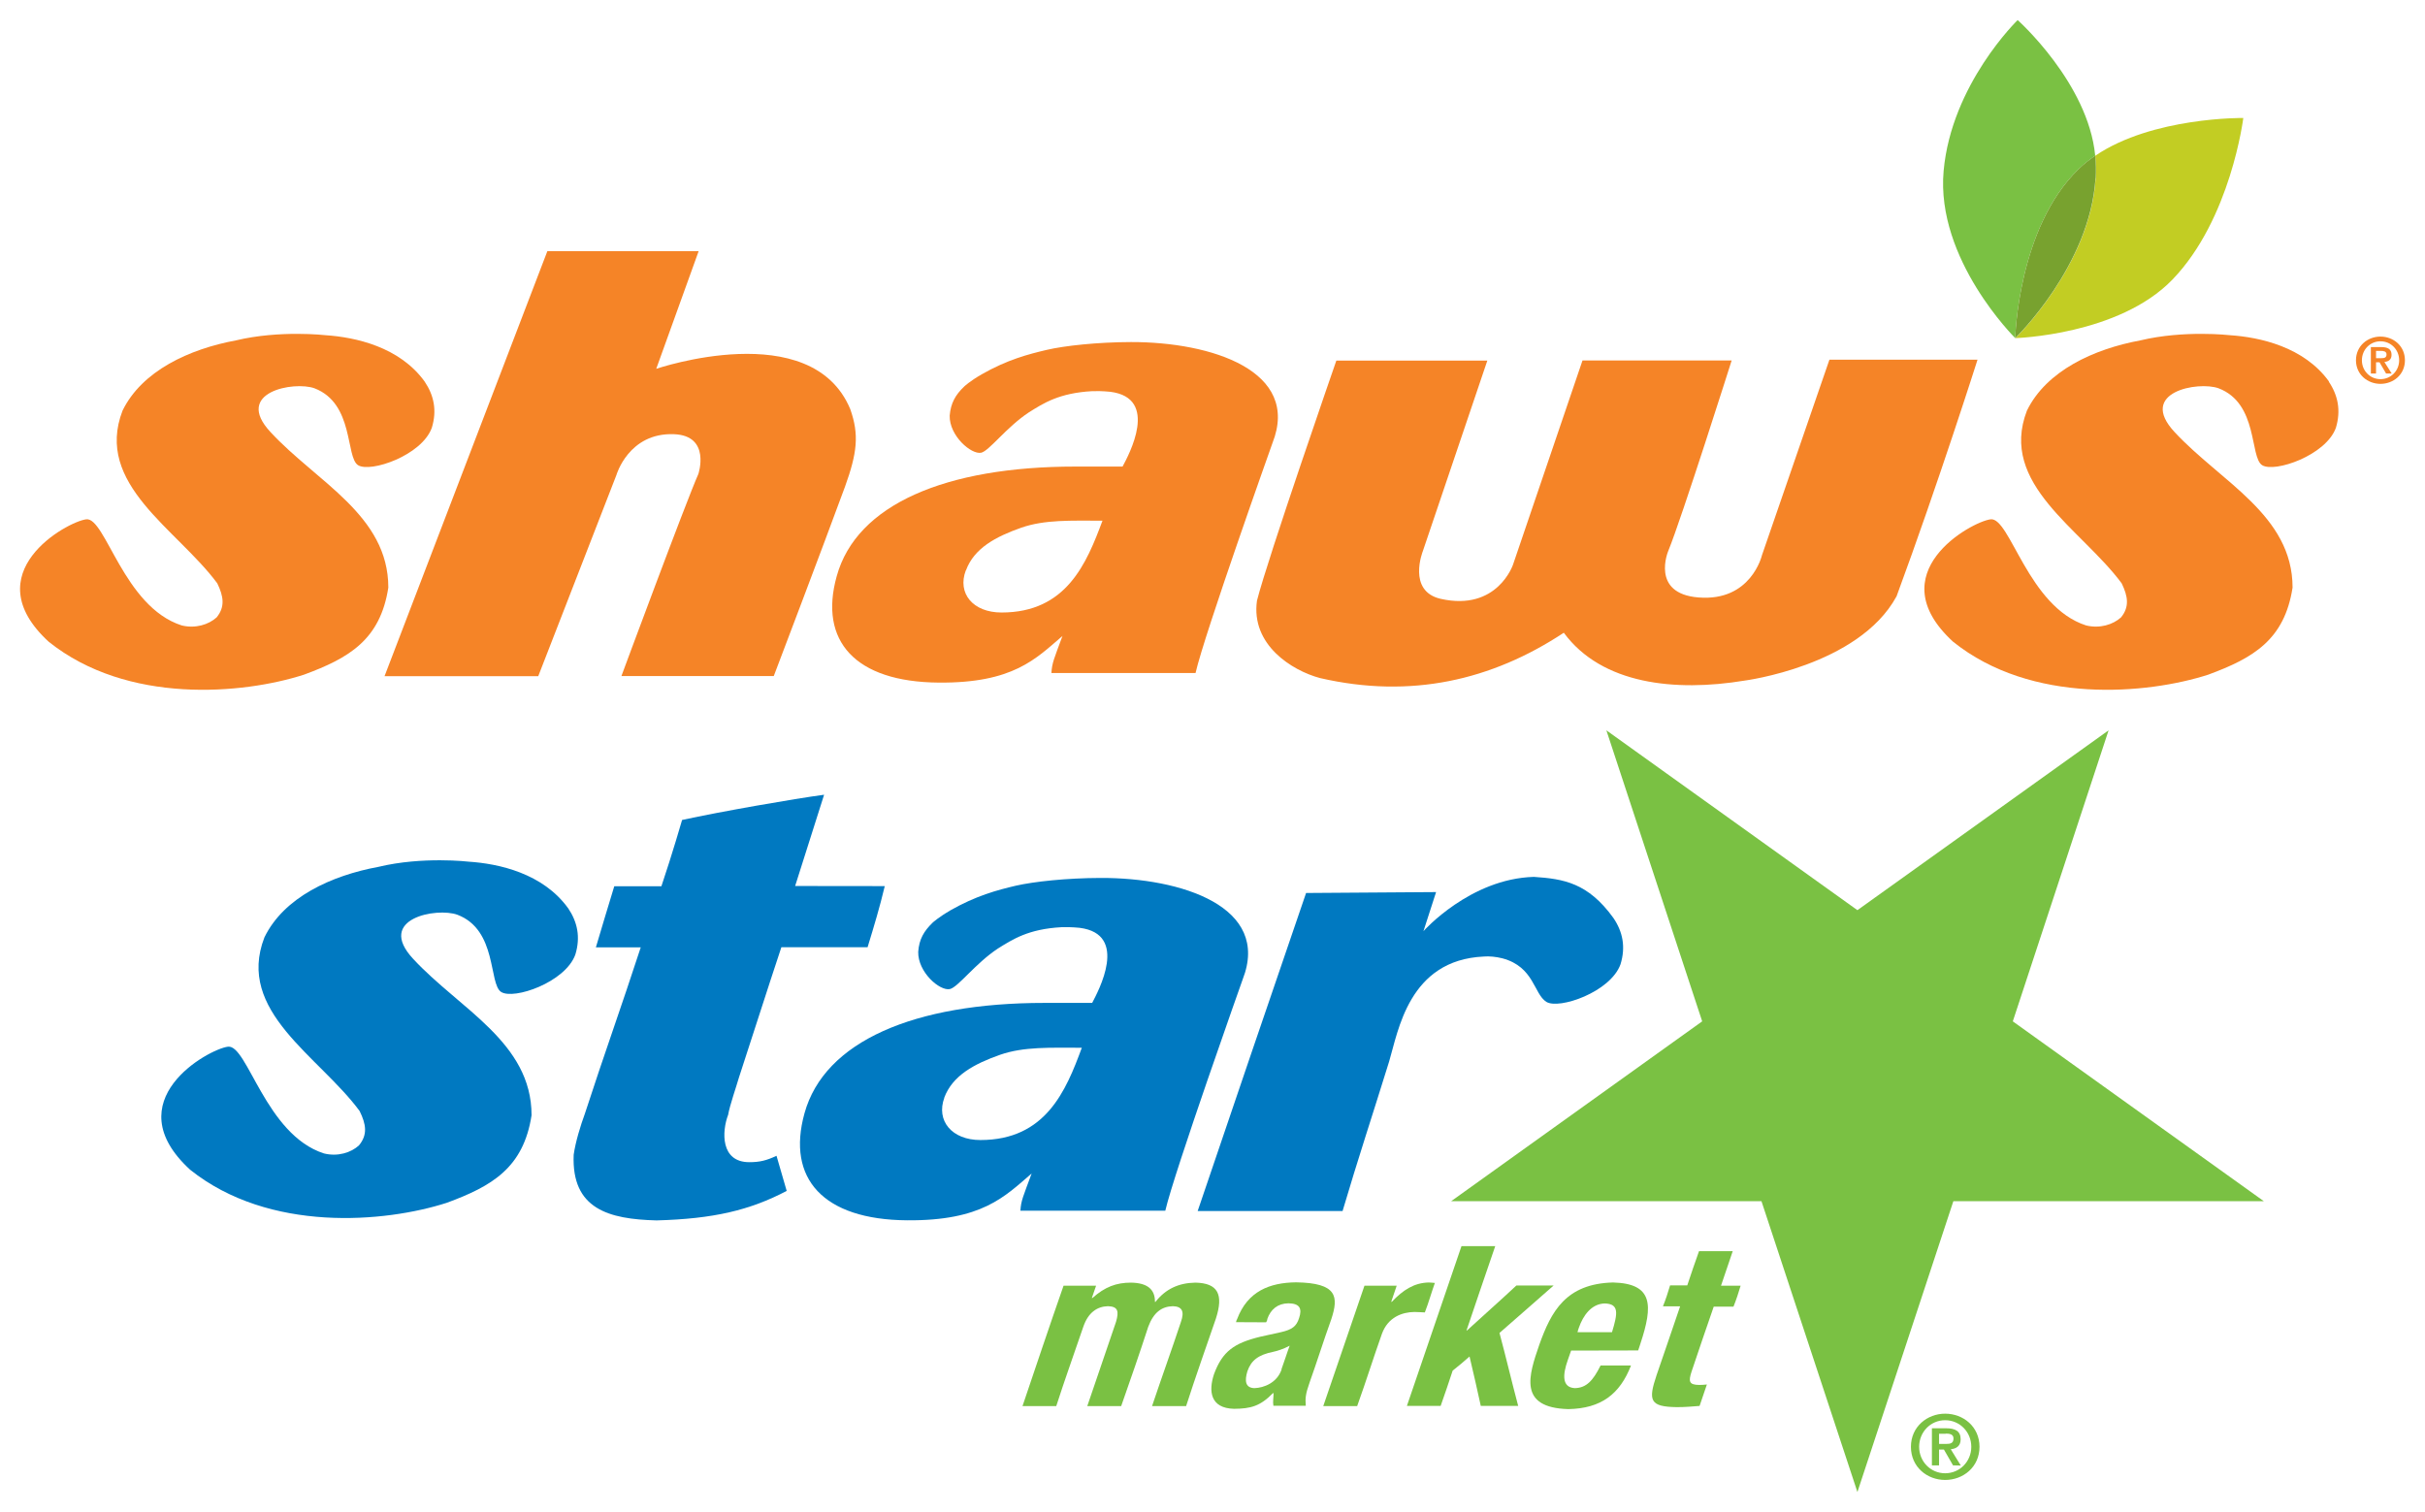
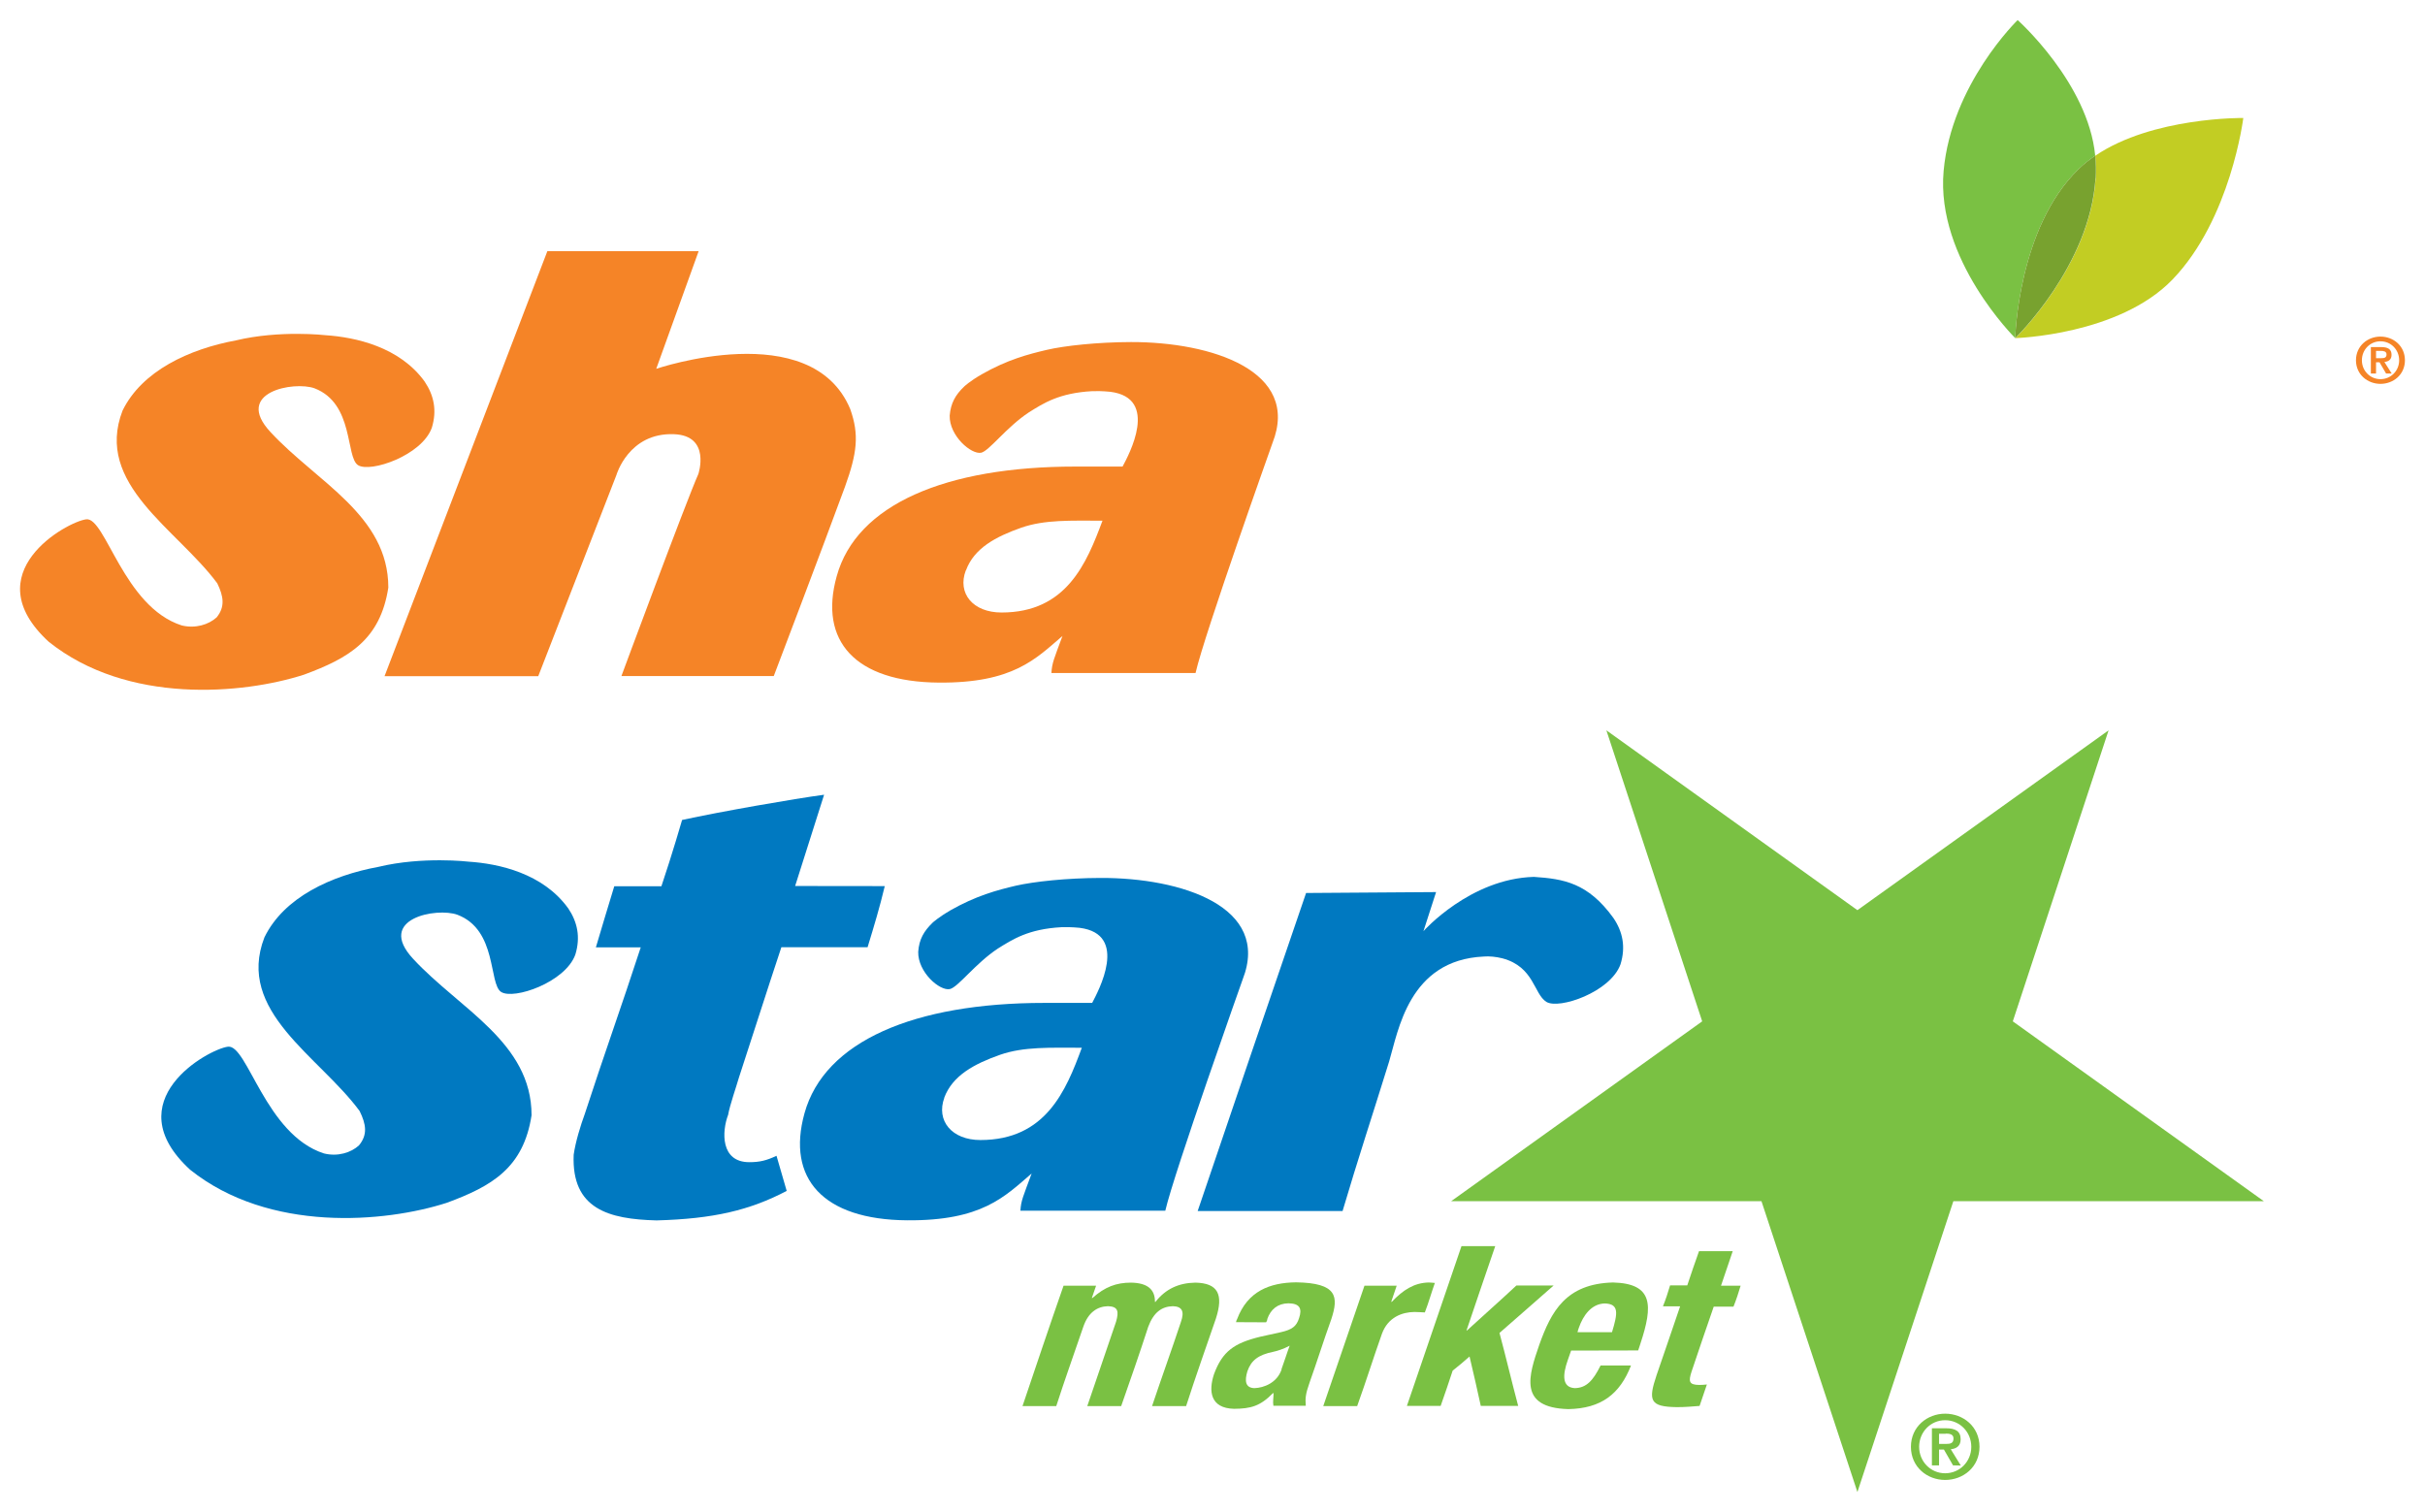
<svg xmlns="http://www.w3.org/2000/svg" xmlns:ns1="http://www.inkscape.org/namespaces/inkscape" xmlns:ns2="http://sodipodi.sourceforge.net/DTD/sodipodi-0.dtd" width="60.279" height="37.591" viewBox="0 0 15.949 9.946" version="1.1" id="svg16224" ns1:version="0.92.0 r15299" ns2:docname="shaws and star.svg">
  <defs id="defs16218" />
  <ns2:namedview id="base" pagecolor="#ffffff" bordercolor="#666666" borderopacity="1.0" ns1:pageopacity="0.0" ns1:pageshadow="2" ns1:zoom="13.811632" ns1:cx="29.63958" ns1:cy="18.79533" ns1:document-units="mm" ns1:current-layer="layer1" showgrid="false" fit-margin-top="0" fit-margin-left="0" fit-margin-right="0" fit-margin-bottom="0" units="px" ns1:window-width="1280" ns1:window-height="744" ns1:window-x="-4" ns1:window-y="-4" ns1:window-maximized="1" />
  <g ns1:label="Layer 1" ns1:groupmode="layer" id="layer1" transform="translate(-69.666,-185.471)">
    <g id="g16408" transform="translate(1.343,-0.795)">
      <path d="m 81.116,196.001 c -0.118,0 -0.225,-0.085 -0.225,-0.218 0,-0.133 0.108,-0.218 0.225,-0.218 0.119,0 0.226,0.085 0.226,0.218 0,0.133 -0.107,0.218 -0.226,0.218 m 0,-0.393 c -0.096,0 -0.171,0.078 -0.171,0.175 0,0.096 0.075,0.174 0.171,0.174 0.097,0 0.172,-0.078 0.172,-0.174 0,-0.097 -0.075,-0.175 -0.172,-0.175 m 0.052,0.297 -0.06,-0.104 h -0.032 v 0.104 h -0.047 v -0.244 h 0.093 c 0.061,0 0.096,0.019 0.096,0.072 0,0.045 -0.028,0.062 -0.065,0.066 l 0.066,0.107 z m -0.048,-0.208 h -0.044 v 0.067 h 0.047 c 0.027,0 0.048,-0.004 0.048,-0.036 0,-0.029 -0.028,-0.032 -0.051,-0.032" style="fill:#7ac143;fill-opacity:1;fill-rule:nonzero;stroke:none;stroke-width:0.353" id="path5304" ns1:connector-curvature="0" />
      <path d="m 82.191,191.07 -1.652,1.183 -1.651,-1.183 0.63,1.914 v 3.5e-4 l -1.651,1.183 h 2.041 l 0.631,1.913 0.631,-1.913 h 2.042 l -1.651,-1.183 z" style="fill:#7ac143;fill-opacity:1;fill-rule:nonzero;stroke:none;stroke-width:0.353" id="path5308" ns1:connector-curvature="0" />
      <path d="m 75.319,194.723 h 0.213 c -0.01,0.028 -0.018,0.053 -0.028,0.081 h 0.004 c 0.082,-0.073 0.156,-0.101 0.254,-0.101 0.106,0.002 0.158,0.043 0.157,0.127 h 0.003 c 0.067,-0.085 0.152,-0.125 0.263,-0.127 0.149,0.003 0.186,0.078 0.135,0.236 -0.068,0.198 -0.132,0.377 -0.196,0.576 H 75.9 c 0.064,-0.191 0.127,-0.364 0.19,-0.554 0.024,-0.069 0.008,-0.101 -0.053,-0.103 -0.075,0.002 -0.127,0.042 -0.162,0.135 -0.058,0.179 -0.115,0.342 -0.178,0.522 h -0.223 c 0.065,-0.191 0.124,-0.364 0.189,-0.554 0.02,-0.069 0.014,-0.101 -0.053,-0.103 -0.072,0.002 -0.13,0.042 -0.162,0.135 -0.061,0.179 -0.12,0.342 -0.178,0.522 h -0.222 c 0.092,-0.272 0.175,-0.52 0.27,-0.792" style="fill:#7ac143;fill-opacity:1;fill-rule:nonzero;stroke:none;stroke-width:0.353" id="path5312" ns1:connector-curvature="0" />
      <path d="m 76.752,195.274 c -0.03,0.088 -0.116,0.121 -0.179,0.123 -0.06,-0.002 -0.065,-0.048 -0.046,-0.111 0.025,-0.072 0.072,-0.108 0.17,-0.128 0.029,-0.006 0.068,-0.019 0.108,-0.04 -0.02,0.053 -0.034,0.101 -0.054,0.155 m -0.101,-0.309 c 0.005,-0.007 0.008,-0.015 0.008,-0.022 0.022,-0.063 0.068,-0.102 0.139,-0.103 0.075,0.001 0.091,0.035 0.07,0.097 -0.017,0.054 -0.045,0.076 -0.12,0.093 -0.045,0.01 -0.089,0.02 -0.136,0.03 -0.171,0.042 -0.248,0.095 -0.304,0.247 -0.036,0.11 -0.025,0.223 0.132,0.227 0.111,-7e-4 0.173,-0.018 0.256,-0.103 h 0.004 c 3.52e-4,0.028 -0.006,0.056 -0.001,0.083 h 0.213 c -0.004,-0.048 -0.002,-0.077 0.025,-0.153 0.051,-0.143 0.091,-0.273 0.143,-0.417 0.048,-0.147 0.041,-0.238 -0.232,-0.242 -0.173,0.002 -0.319,0.058 -0.388,0.243 -0.005,0.007 -0.004,0.012 -0.007,0.019 z" style="fill:#7ac143;fill-opacity:1;fill-rule:nonzero;stroke:none;stroke-width:0.353" id="path5316" ns1:connector-curvature="0" />
      <path d="m 77.296,194.723 h 0.213 c -0.012,0.037 -0.024,0.07 -0.036,0.106 h 0.004 c 0.074,-0.078 0.147,-0.125 0.243,-0.127 0.012,0 0.026,0.002 0.04,0.003 -0.024,0.067 -0.04,0.127 -0.066,0.194 -0.023,-0.001 -0.046,-0.003 -0.069,-0.003 -0.08,10e-4 -0.173,0.034 -0.213,0.143 -0.058,0.163 -0.104,0.312 -0.163,0.476 h -0.223 c 0.092,-0.272 0.179,-0.52 0.271,-0.792" style="fill:#7ac143;fill-opacity:1;fill-rule:nonzero;stroke:none;stroke-width:0.353" id="path5320" ns1:connector-curvature="0" />
      <path d="m 78.157,194.463 c -0.066,0.19 -0.124,0.364 -0.189,0.555 h 0.003 c 0.111,-0.102 0.216,-0.194 0.325,-0.296 h 0.245 c -0.122,0.108 -0.233,0.204 -0.356,0.312 0.044,0.164 0.079,0.315 0.123,0.48 h -0.246 c -0.024,-0.112 -0.048,-0.214 -0.074,-0.325 -0.037,0.033 -0.072,0.062 -0.111,0.093 -0.027,0.08 -0.05,0.152 -0.079,0.232 h -0.222 c 0.124,-0.362 0.236,-0.69 0.359,-1.051 z" style="fill:#7ac143;fill-opacity:1;fill-rule:nonzero;stroke:none;stroke-width:0.353" id="path5324" ns1:connector-curvature="0" />
      <path d="m 78.698,195.029 c 0.003,-0.011 0.006,-0.022 0.01,-0.032 0.027,-0.076 0.08,-0.154 0.168,-0.157 0.097,0.002 0.087,0.064 0.049,0.189 z m 0.399,0.12 c 0.005,-0.016 0.011,-0.03 0.015,-0.045 0.083,-0.251 0.085,-0.395 -0.18,-0.402 -0.311,0.008 -0.407,0.191 -0.485,0.409 -0.07,0.203 -0.141,0.415 0.191,0.424 0.216,-0.004 0.339,-0.099 0.412,-0.287 h -0.2 c -0.05,0.1 -0.093,0.147 -0.169,0.149 -0.086,-0.004 -0.081,-0.088 -0.047,-0.184 0.007,-0.021 0.014,-0.042 0.022,-0.063 z" style="fill:#7ac143;fill-opacity:1;fill-rule:nonzero;stroke:none;stroke-width:0.353" id="path5328" ns1:connector-curvature="0" />
      <path d="m 79.497,194.496 h 0.222 c -0.026,0.078 -0.05,0.148 -0.077,0.227 h 0.129 c -0.014,0.047 -0.028,0.09 -0.047,0.138 H 79.594 c -0.051,0.147 -0.097,0.282 -0.146,0.428 -0.021,0.065 -0.016,0.086 0.05,0.087 0.018,-3.5e-4 0.036,-0.001 0.051,-0.003 -0.016,0.048 -0.031,0.091 -0.048,0.141 -0.05,0.004 -0.096,0.008 -0.148,0.008 -0.18,-0.002 -0.191,-0.043 -0.135,-0.21 0.053,-0.155 0.102,-0.296 0.155,-0.453 h -0.113 c 0.019,-0.047 0.033,-0.091 0.047,-0.138 h 0.113 c 0.026,-0.078 0.05,-0.149 0.078,-0.227" style="fill:#7ac143;fill-opacity:1;fill-rule:nonzero;stroke:none;stroke-width:0.353" id="path5332" ns1:connector-curvature="0" />
      <path d="m 78.082,192.558 c -0.494,0.022 -0.563,0.491 -0.623,0.691 -0.106,0.342 -0.205,0.641 -0.306,0.983 h -0.953 c 0.148,-0.439 0.561,-1.649 0.713,-2.092 l 0.855,-0.006 -0.083,0.257 c 0,0 0.306,-0.345 0.726,-0.357 0.196,0.013 0.356,0.039 0.523,0.27 0.062,0.091 0.082,0.191 0.047,0.305 -0.066,0.183 -0.405,0.299 -0.488,0.247 -0.083,-0.053 -0.08,-0.23 -0.288,-0.286 -0.044,-0.011 -0.086,-0.015 -0.124,-0.012" style="fill:#0079c1;fill-opacity:1;fill-rule:nonzero;stroke:none;stroke-width:0.353" id="path5336" ns1:connector-curvature="0" />
      <path d="m 72.059,192.239 c 0.062,0.092 0.083,0.191 0.048,0.306 -0.066,0.183 -0.405,0.299 -0.488,0.246 -0.083,-0.053 -0.024,-0.408 -0.288,-0.508 -0.135,-0.049 -0.538,0.024 -0.291,0.29 0.306,0.331 0.779,0.549 0.779,1.029 -0.053,0.345 -0.259,0.466 -0.558,0.576 -0.404,0.13 -1.167,0.199 -1.688,-0.218 -0.494,-0.454 0.121,-0.793 0.249,-0.809 0.128,-0.017 0.247,0.578 0.631,0.702 0.091,0.023 0.179,-0.005 0.231,-0.053 0.058,-0.07 0.047,-0.139 0.004,-0.226 -0.267,-0.362 -0.815,-0.655 -0.626,-1.142 0.128,-0.264 0.441,-0.407 0.75,-0.464 0.291,-0.07 0.594,-0.034 0.594,-0.034 0.197,0.013 0.488,0.076 0.654,0.307" style="fill:#0079c1;fill-opacity:1;fill-rule:nonzero;stroke:none;stroke-width:0.353" id="path5340" ns1:connector-curvature="0" />
      <path d="m 74.533,193.487 c 0.055,-0.147 0.198,-0.223 0.368,-0.283 0.156,-0.054 0.327,-0.046 0.537,-0.046 -0.104,0.283 -0.238,0.607 -0.667,0.607 -0.188,0 -0.293,-0.127 -0.237,-0.279 m 0.037,-1.23 c -0.073,0.042 -0.113,0.078 -0.113,0.078 -0.059,0.057 -0.09,0.11 -0.096,0.193 -0.003,0.133 0.141,0.259 0.208,0.245 0.054,-0.012 0.166,-0.167 0.315,-0.266 0.098,-0.061 0.201,-0.129 0.419,-0.141 0.025,-0.001 0.067,-0.001 0.119,0.004 0.329,0.041 0.121,0.421 0.083,0.494 h -0.314 c -0.858,0 -1.447,0.253 -1.578,0.726 -0.119,0.429 0.122,0.7 0.675,0.704 0.492,0.004 0.642,-0.156 0.819,-0.308 -0.056,0.152 -0.07,0.178 -0.074,0.245 h 0.953 c 0.058,-0.252 0.509,-1.522 0.509,-1.522 0.187,-0.477 -0.402,-0.669 -0.936,-0.667 -0.224,7.1e-4 -0.437,0.024 -0.556,0.051 -0.123,0.029 -0.26,0.065 -0.434,0.164" style="fill:#0079c1;fill-opacity:1;fill-rule:nonzero;stroke:none;stroke-width:0.353" id="path5344" ns1:connector-curvature="0" />
      <path d="m 73.551,192.094 c 0.136,0 0.452,7.1e-4 0.591,7.1e-4 -0.034,0.142 -0.068,0.255 -0.113,0.402 h -0.567 c -0.102,0.307 -0.178,0.549 -0.279,0.857 -0.016,0.056 -0.061,0.185 -0.071,0.245 -0.042,0.11 -0.051,0.312 0.139,0.312 0.069,0 0.113,-0.011 0.179,-0.042 l 0.067,0.231 c -0.242,0.127 -0.482,0.184 -0.856,0.194 -0.315,-0.008 -0.56,-0.075 -0.545,-0.432 0.012,-0.084 0.044,-0.189 0.074,-0.271 0.127,-0.391 0.24,-0.703 0.367,-1.093 h -0.295 c 0.041,-0.137 0.08,-0.269 0.121,-0.402 h 0.31 c 0.073,-0.217 0.136,-0.436 0.136,-0.436 0.256,-0.056 0.74,-0.14 0.934,-0.166 l -0.191,0.602" style="fill:#0079c1;fill-opacity:1;fill-rule:nonzero;stroke:none;stroke-width:0.353" id="path5348" ns1:connector-curvature="0" />
    </g>
    <g id="g16394" transform="translate(6.702,-21.929)">
      <path d="m 76.634,208.513 c 0.034,-0.033 0.071,-0.062 0.11,-0.089 -0.046,-0.478 -0.51,-0.892 -0.51,-0.892 0,0 -0.436,0.422 -0.487,0.993 -0.052,0.582 0.471,1.099 0.471,1.099 0,0 0.017,-0.724 0.416,-1.111" style="fill:#7ac143;fill-opacity:1;fill-rule:nonzero;stroke:none;stroke-width:0.353" id="path6982" ns1:connector-curvature="0" />
      <path d="m 76.744,208.424 c 0.005,0.05 0.006,0.099 0.003,0.148 -0.036,0.577 -0.528,1.052 -0.528,1.052 0,0 0.68,-0.019 1.033,-0.385 0.384,-0.398 0.466,-1.063 0.466,-1.063 0,0 -0.596,-0.008 -0.973,0.248" style="fill:#c2cd23;fill-opacity:1;fill-rule:nonzero;stroke:none;stroke-width:0.353" id="path6986" ns1:connector-curvature="0" />
      <path d="m 76.747,208.572 c 0.003,-0.049 0.002,-0.098 -0.003,-0.148 -0.039,0.027 -0.077,0.056 -0.11,0.089 -0.399,0.387 -0.416,1.111 -0.416,1.111 0,0 0.492,-0.475 0.528,-1.052" style="fill:#78a22f;fill-opacity:1;fill-rule:nonzero;stroke:none;stroke-width:0.353" id="path6990" ns1:connector-curvature="0" />
      <path d="m 65.757,209.91 c 0.061,0.091 0.082,0.19 0.047,0.304 -0.066,0.182 -0.403,0.297 -0.485,0.246 -0.083,-0.053 -0.025,-0.406 -0.287,-0.506 -0.133,-0.048 -0.535,0.024 -0.289,0.288 0.304,0.329 0.775,0.546 0.775,1.023 -0.053,0.343 -0.257,0.463 -0.555,0.573 -0.401,0.129 -1.161,0.198 -1.679,-0.217 -0.491,-0.452 0.12,-0.789 0.247,-0.805 0.127,-0.016 0.245,0.575 0.628,0.698 0.09,0.022 0.177,-0.005 0.23,-0.053 0.056,-0.069 0.046,-0.138 0.004,-0.224 -0.266,-0.359 -0.81,-0.652 -0.623,-1.136 0.128,-0.262 0.439,-0.405 0.746,-0.462 0.289,-0.069 0.59,-0.034 0.59,-0.034 0.195,0.013 0.486,0.076 0.651,0.305" style="fill:#f58427;fill-opacity:1;fill-rule:nonzero;stroke:none;stroke-width:0.353" id="path6994" ns1:connector-curvature="0" />
-       <path d="m 78.28,209.91 c 0.061,0.091 0.081,0.19 0.047,0.304 -0.066,0.182 -0.403,0.297 -0.485,0.246 -0.083,-0.053 -0.024,-0.406 -0.287,-0.506 -0.133,-0.048 -0.535,0.024 -0.289,0.288 0.305,0.329 0.776,0.546 0.776,1.023 -0.053,0.343 -0.257,0.463 -0.555,0.573 -0.401,0.129 -1.161,0.198 -1.678,-0.217 -0.492,-0.452 0.12,-0.789 0.247,-0.805 0.128,-0.016 0.246,0.575 0.628,0.698 0.09,0.022 0.177,-0.005 0.23,-0.053 0.056,-0.069 0.046,-0.138 0.004,-0.224 -0.266,-0.359 -0.81,-0.652 -0.623,-1.136 0.128,-0.262 0.439,-0.405 0.746,-0.462 0.289,-0.069 0.59,-0.034 0.59,-0.034 0.195,0.013 0.486,0.076 0.651,0.305" style="fill:#f58427;fill-opacity:1;fill-rule:nonzero;stroke:none;stroke-width:0.353" id="path6998" ns1:connector-curvature="0" />
-       <path d="m 75.437,211.324 c 0.278,-0.754 0.533,-1.558 0.533,-1.558 h -0.974 l -0.444,1.287 c 0,0 -0.071,0.305 -0.417,0.277 -0.318,-0.025 -0.199,-0.306 -0.199,-0.306 0.087,-0.211 0.417,-1.253 0.417,-1.253 h -0.981 l -0.457,1.343 c 0,0 -0.103,0.309 -0.476,0.225 -0.222,-0.051 -0.117,-0.314 -0.117,-0.314 l 0.424,-1.253 h -0.993 c 0,0 -0.452,1.302 -0.522,1.579 -0.041,0.291 0.231,0.46 0.414,0.509 0.597,0.138 1.13,0.015 1.604,-0.298 0.25,0.34 0.733,0.39 1.188,0.315 0,0 0.749,-0.096 0.999,-0.552" style="fill:#f58427;fill-opacity:1;fill-rule:nonzero;stroke:none;stroke-width:0.353" id="path7002" ns1:connector-curvature="0" />
      <path d="m 69.317,211.152 c 0.054,-0.147 0.197,-0.222 0.364,-0.281 0.156,-0.054 0.326,-0.046 0.534,-0.046 -0.105,0.281 -0.237,0.604 -0.664,0.604 -0.188,0 -0.292,-0.126 -0.235,-0.277 m 0.102,-1.288 c -0.074,0.042 -0.112,0.078 -0.112,0.078 -0.059,0.056 -0.089,0.11 -0.096,0.192 -0.003,0.132 0.141,0.257 0.207,0.244 0.053,-0.012 0.165,-0.167 0.313,-0.265 0.097,-0.061 0.2,-0.128 0.417,-0.14 0.026,-0.001 0.067,-0.001 0.118,0.004 0.328,0.04 0.121,0.419 0.082,0.492 H 70.036 c -0.854,0 -1.439,0.25 -1.569,0.721 -0.119,0.426 0.121,0.696 0.671,0.7 0.489,0.004 0.638,-0.156 0.814,-0.307 -0.056,0.151 -0.069,0.177 -0.073,0.244 h 0.948 c 0.057,-0.252 0.506,-1.513 0.506,-1.513 0.187,-0.474 -0.4,-0.665 -0.931,-0.664 -0.222,7.1e-4 -0.435,0.024 -0.552,0.051 -0.123,0.029 -0.259,0.064 -0.431,0.162" style="fill:#f58427;fill-opacity:1;fill-rule:nonzero;stroke:none;stroke-width:0.353" id="path7006" ns1:connector-curvature="0" />
      <path d="m 67.051,211.847 h 1.002 c 0,0 0.329,-0.865 0.469,-1.247 0.079,-0.22 0.094,-0.34 0.034,-0.509 -0.256,-0.613 -1.276,-0.265 -1.276,-0.265 l 0.279,-0.774 h -0.995 l -1.071,2.796 h 1.011 l 0.514,-1.323 c 0,0 0.08,-0.28 0.378,-0.269 0.246,0.009 0.161,0.262 0.161,0.262 -0.081,0.182 -0.506,1.329 -0.506,1.329" style="fill:#f58427;fill-opacity:1;fill-rule:nonzero;stroke:none;stroke-width:0.353" id="path7010" ns1:connector-curvature="0" />
      <path d="m 78.62,209.925 c -0.084,0 -0.161,-0.061 -0.161,-0.155 0,-0.095 0.077,-0.156 0.161,-0.156 0.085,0 0.161,0.061 0.161,0.156 0,0.095 -0.077,0.155 -0.161,0.155 m 0,-0.28 c -0.068,0 -0.122,0.055 -0.122,0.125 0,0.069 0.054,0.124 0.122,0.124 0.069,0 0.123,-0.055 0.123,-0.124 0,-0.07 -0.054,-0.125 -0.123,-0.125 m 0.037,0.212 -0.043,-0.074 h -0.023 v 0.074 h -0.034 v -0.174 h 0.067 c 0.044,0 0.069,0.013 0.069,0.051 0,0.032 -0.02,0.044 -0.047,0.047 l 0.048,0.076 z m -0.034,-0.149 h -0.032 v 0.048 h 0.034 c 0.019,0 0.035,-0.002 0.035,-0.025 0,-0.02 -0.02,-0.023 -0.037,-0.023" style="fill:#f58427;fill-opacity:1;fill-rule:nonzero;stroke:none;stroke-width:0.353" id="path7014" ns1:connector-curvature="0" />
    </g>
  </g>
</svg>